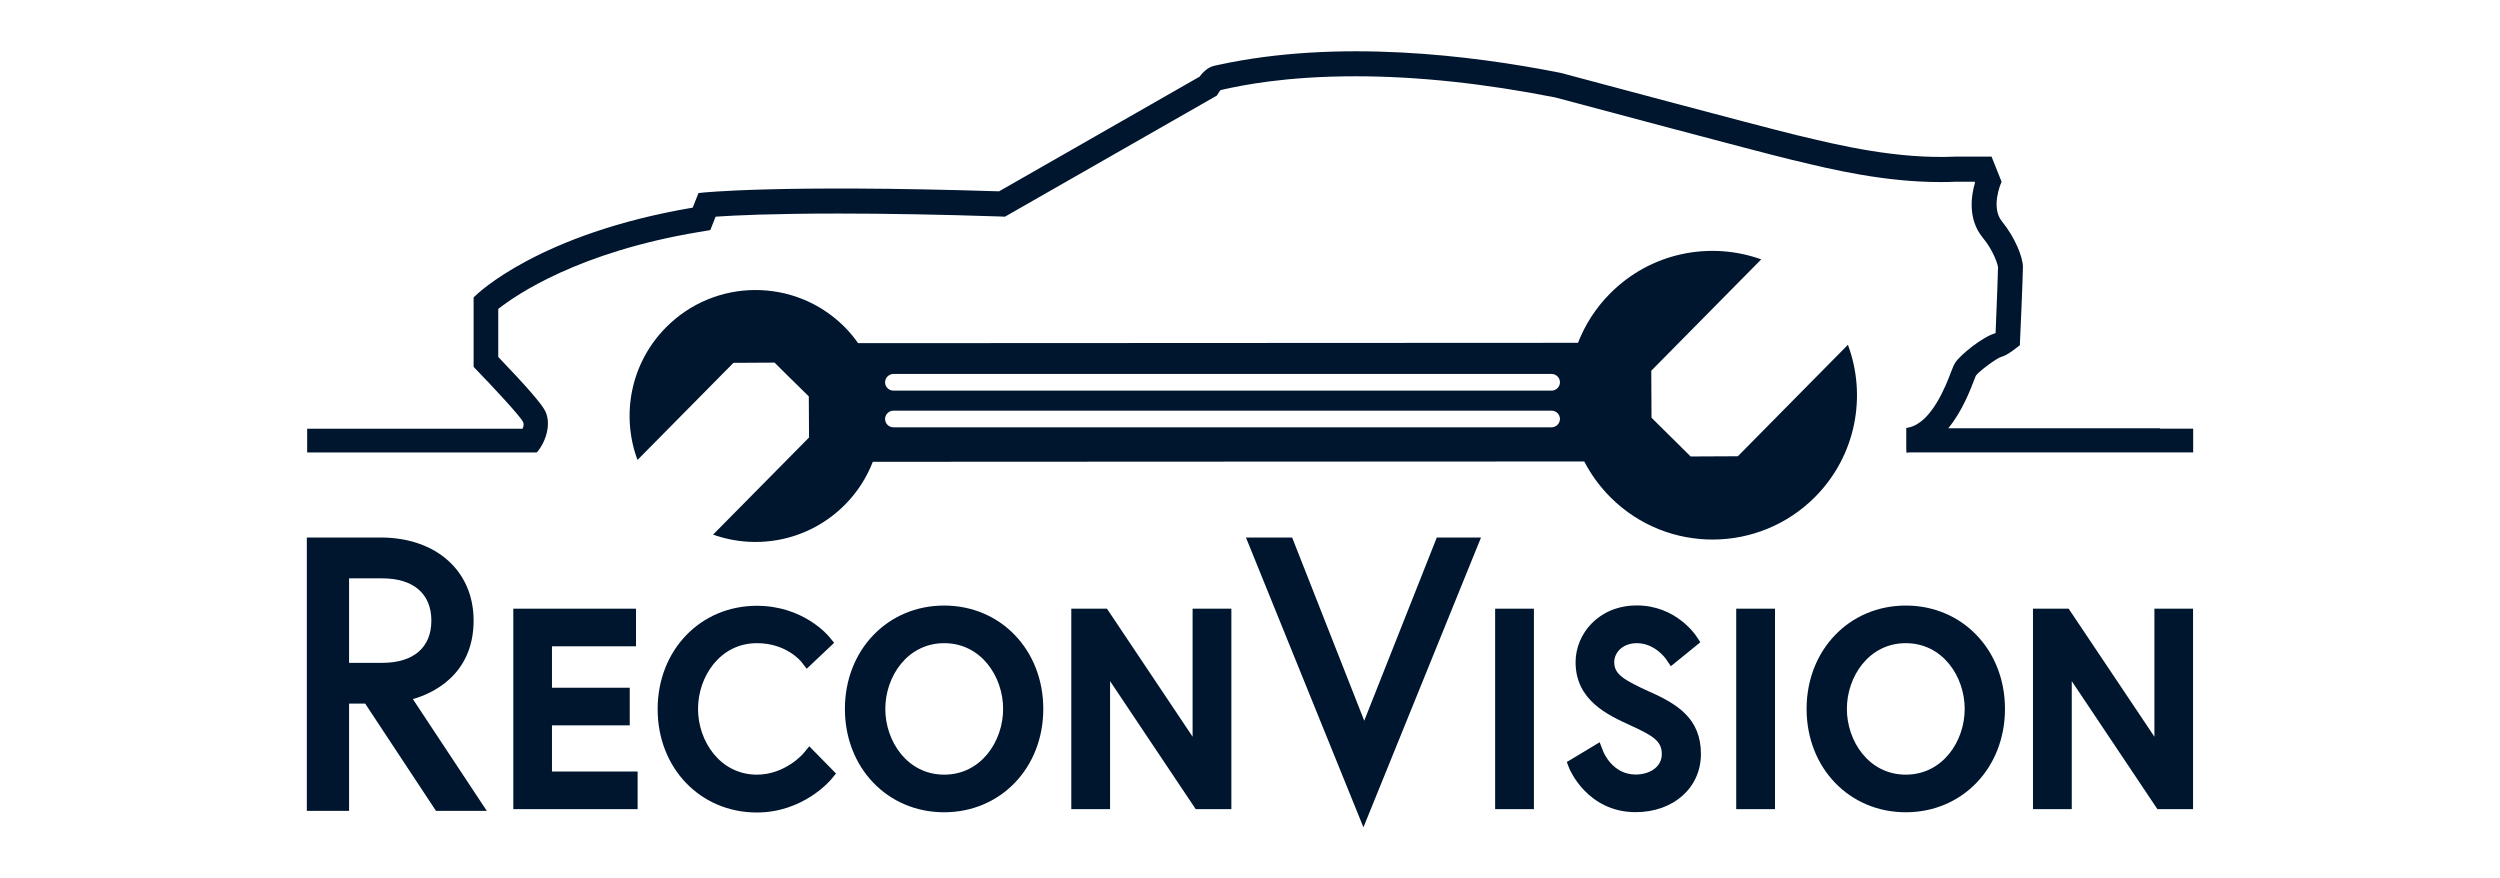
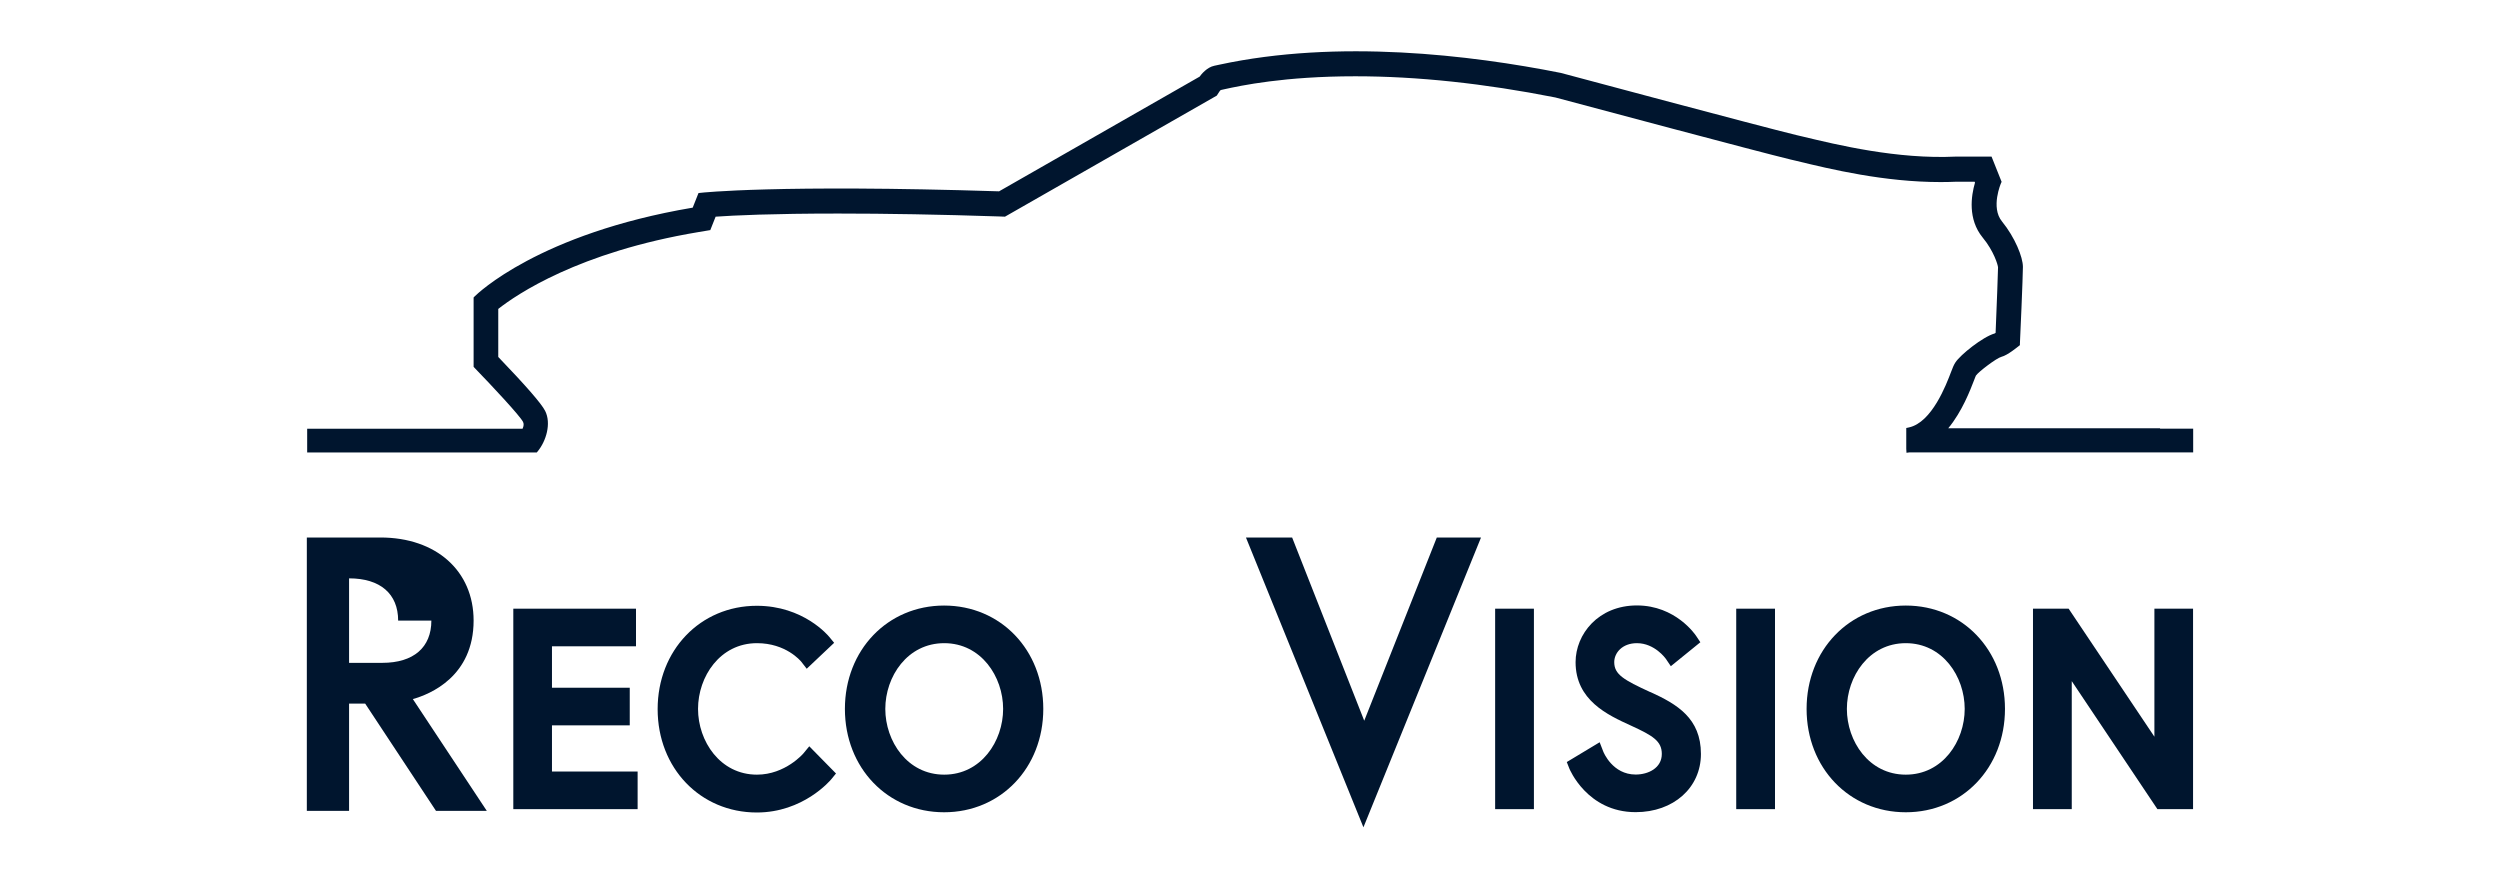
<svg xmlns="http://www.w3.org/2000/svg" id="a" viewBox="0 0 216 75.9">
  <polygon points="47.69 62.67 54.41 62.67 54.41 59.42 47.69 59.42 47.69 55.84 54.95 55.84 54.95 52.59 44.35 52.59 44.35 69.91 55.09 69.91 55.09 66.66 47.69 66.66 47.69 62.67" style="fill:#00152e;" />
  <path d="M69.42,65.09s-1.56,1.84-4.02,1.84c-3.18,0-5.09-2.89-5.09-5.68s1.9-5.68,5.09-5.68c2.51,0,3.76,1.53,3.82,1.59l.48.62,2.37-2.24-.42-.51c-.09-.11-2.23-2.69-6.26-2.69-4.88,0-8.57,3.84-8.57,8.93s3.68,8.93,8.57,8.93c4,0,6.33-2.75,6.43-2.87l.41-.5-2.31-2.35-.51.62h0Z" style="fill:#00152e;" />
  <path d="M81.57,52.32c-4.88,0-8.57,3.84-8.57,8.93s3.68,8.93,8.57,8.93,8.57-3.84,8.57-8.93-3.68-8.93-8.57-8.93ZM86.67,61.25c0,2.79-1.9,5.68-5.09,5.68s-5.09-2.89-5.09-5.68,1.9-5.68,5.09-5.68,5.09,2.89,5.09,5.68Z" style="fill:#00152e;" />
-   <polygon points="103.04 63.65 95.64 52.59 92.56 52.59 92.56 69.91 95.91 69.91 95.91 58.85 103.31 69.91 106.39 69.91 106.39 52.59 103.04 52.59 103.04 63.65" style="fill:#00152e;" />
-   <path d="M40.92,53.62c0-4.29-3.23-7.18-8.05-7.18h-6.36v23.62h3.65v-9.27h1.39l6.12,9.27h4.39l-6.39-9.66c1.5-.42,5.25-1.96,5.25-6.79h0ZM37.27,53.62c0,2.32-1.54,3.65-4.24,3.65h-2.87v-7.3h2.87c2.69,0,4.24,1.33,4.24,3.65Z" style="fill:#00152e;" />
+   <path d="M40.92,53.62c0-4.29-3.23-7.18-8.05-7.18h-6.36v23.62h3.65v-9.27h1.39l6.12,9.27h4.39l-6.39-9.66c1.5-.42,5.25-1.96,5.25-6.79h0ZM37.27,53.62c0,2.32-1.54,3.65-4.24,3.65h-2.87v-7.3c2.69,0,4.24,1.33,4.24,3.65Z" style="fill:#00152e;" />
  <polygon points="117.87 62.27 111.64 46.44 107.65 46.44 117.8 71.48 127.96 46.44 124.14 46.44 117.87 62.27" style="fill:#00152e;" />
  <rect x="129.18" y="52.59" width="3.35" height="17.32" style="fill:#00152e;" />
  <path d="M142.59,59.8c-2.31-1.06-3.12-1.53-3.12-2.59,0-.8.69-1.64,1.96-1.64,1.54,0,2.48,1.33,2.49,1.34l.44.65,2.55-2.07-.36-.54c-.07-.11-1.78-2.64-5.12-2.64s-5.3,2.49-5.3,4.9c0,3.29,2.76,4.56,4.78,5.48,1.9.87,2.67,1.34,2.67,2.45,0,1.22-1.17,1.78-2.26,1.78-1.99,0-2.77-1.91-2.8-1.99l-.31-.8-2.84,1.71.22.56s1.52,3.77,5.73,3.77c3.27,0,5.64-2.11,5.64-5.03,0-3.09-2.07-4.3-4.37-5.35h0Z" style="fill:#00152e;" />
  <rect x="150.01" y="52.59" width="3.35" height="17.32" style="fill:#00152e;" />
  <path d="M164.66,52.32c-4.88,0-8.57,3.84-8.57,8.93s3.68,8.93,8.57,8.93,8.57-3.84,8.57-8.93-3.68-8.93-8.57-8.93h0ZM169.75,61.25c0,2.79-1.9,5.68-5.09,5.68s-5.09-2.89-5.09-5.68,1.9-5.68,5.09-5.68,5.09,2.89,5.09,5.68Z" style="fill:#00152e;" />
  <polygon points="186.14 52.59 186.14 63.65 178.73 52.59 175.65 52.59 175.65 69.91 179 69.91 179 58.85 186.4 69.91 189.48 69.91 189.48 52.59 186.14 52.59" style="fill:#00152e;" />
-   <path d="M150.13,39.42l-4.06.02-1.48-1.47-.42-.41-1.48-1.47-.02-4.06,9.5-9.62c-4.43-1.59-9.57-.59-13.08,2.97-1.24,1.25-2.15,2.7-2.75,4.24l-62.2.03c-.36-.51-.76-1-1.22-1.45-4.27-4.23-11.17-4.18-15.39.1-3.07,3.11-3.88,7.6-2.45,11.44l8.29-8.39,3.55-.02,1.29,1.28.37.36,1.3,1.28.02,3.55-8.29,8.39c3.86,1.38,8.34.51,11.41-2.6,1.08-1.09,1.87-2.35,2.39-3.69l61.47-.03c.59,1.14,1.36,2.2,2.32,3.15,4.9,4.84,12.8,4.79,17.65-.11,3.52-3.57,4.45-8.72,2.81-13.12l-9.5,9.62h-.01ZM134.06,36.92h-56.87c-.4,0-.72-.33-.72-.72s.33-.72.72-.72h56.87c.4,0,.72.33.72.72s-.33.72-.72.72ZM134.06,33.75h-56.87c-.4,0-.72-.33-.72-.72s.33-.72.72-.72h56.87c.4,0,.72.33.72.72s-.33.72-.72.72Z" style="fill:#00152e;" />
  <path d="M186.63,37h-18.3c1.2-1.45,1.9-3.3,2.23-4.15.08-.2.13-.35.16-.4.22-.33,1.79-1.52,2.2-1.62.55-.14,1.4-.86,1.5-.93l.1-.08v-.13c.02-.24.26-5.88.26-6.63,0-.84-.68-2.54-1.81-3.93-.99-1.21-.09-3.29-.08-3.31l.05-.11-.87-2.18h-3.09c-5.06.24-10.22-1.01-13.3-1.75l-.47-.11c-3.08-.74-20.16-5.32-20.35-5.37-7.79-1.55-19.24-2.93-29.52-.71-.17.04-.32.07-.42.09-.64.13-1.13.74-1.27.94l-17.33,9.91c-19.2-.61-25.73.12-25.79.13l-.18.02-.5,1.26c-13.29,2.25-18.62,7.45-18.84,7.67l-.09.09v5.99l.08.09c1.54,1.59,3.93,4.15,4.19,4.67.08.16.07.35-.04.59h-18.61v2.05h19.84l.09-.11c.71-.87,1.18-2.39.63-3.48-.31-.62-1.67-2.18-4.05-4.66v-4.15c1.56-1.23,6.94-4.91,17.3-6.64l1.02-.17.46-1.16c1.55-.11,4.87-.27,10.59-.27,4.1,0,8.77.08,13.89.25l.52.02,18.3-10.46.24-.37s.06-.08.1-.11l.31-.07c1.42-.31,5.18-1.12,11.32-1.12,5.35,0,11.16.62,17.28,1.83,2.89.77,17.42,4.66,20.32,5.36l.47.11c3.04.74,7.63,1.84,12.5,1.84.45,0,.9-.01,1.35-.03h1.59l.03.08c-.33,1.13-.64,3.15.66,4.74.98,1.19,1.32,2.38,1.33,2.58,0,.42-.11,3.14-.21,5.66-.04.02-.07.05-.08.05-1.04.3-2.96,1.84-3.39,2.5-.15.23-.23.44-.38.83-.41,1.08-1.65,4.36-3.64,4.79l-.23.05v1.8l.02.34.23-.03h24.54v-2.05h-2.86Z" style="fill:#00152e;" />
</svg>